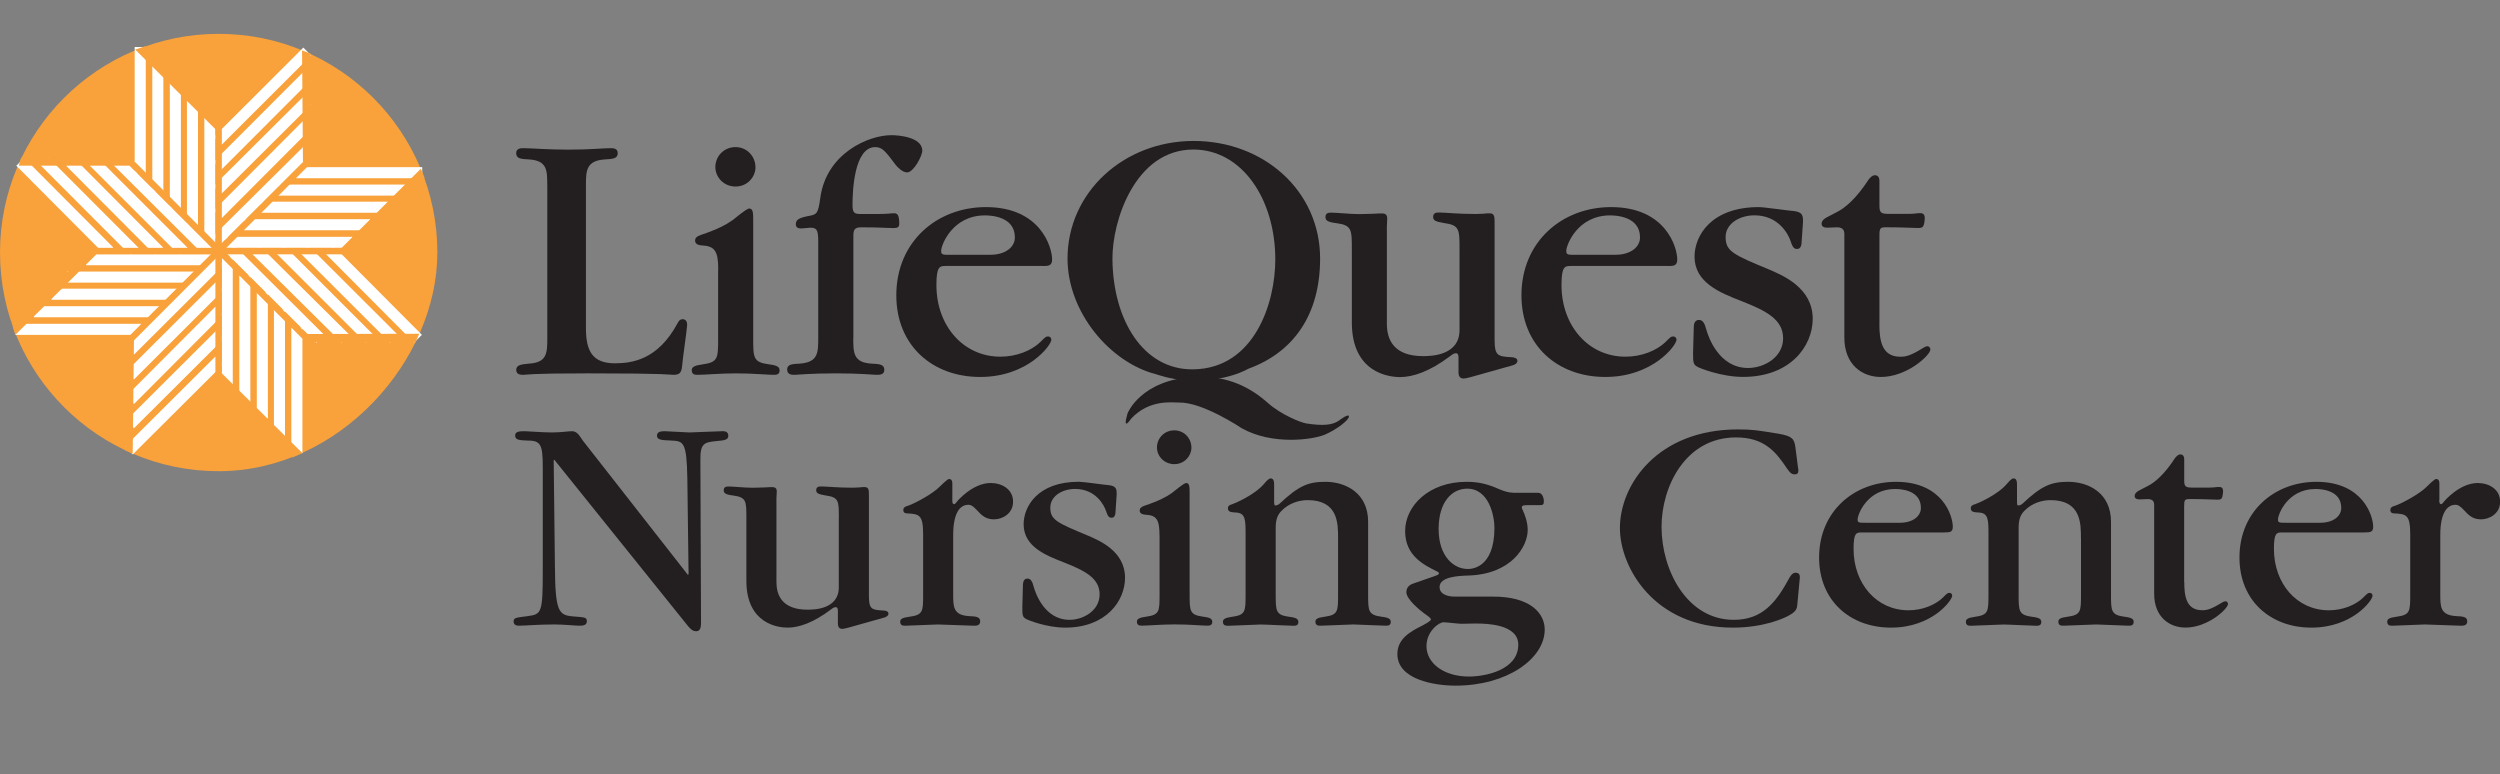
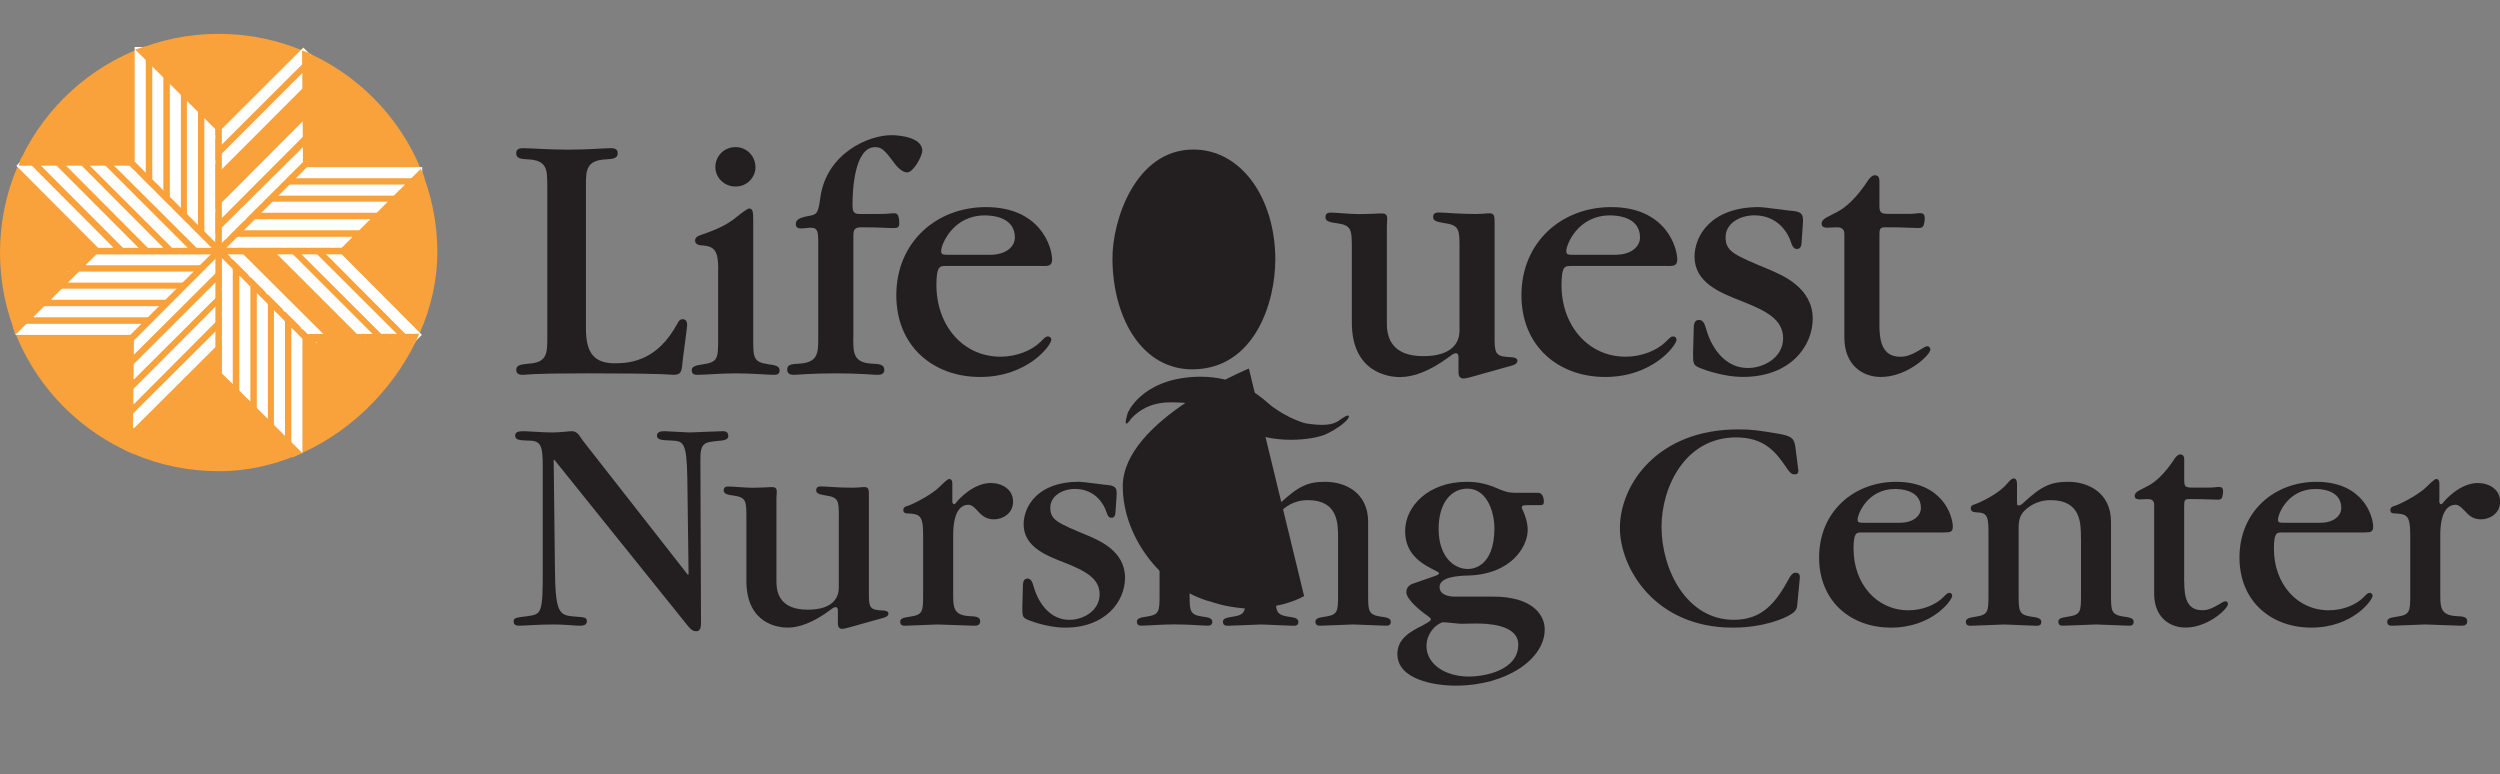
<svg xmlns="http://www.w3.org/2000/svg" id="Layer_2" viewBox="0 0 442.54 137.02">
  <rect x="0" y="0" width="442.54" height="137.02" fill="#808080" stroke="none" />
  <defs>
    <style>
      .cls-1 {
        fill: #231f20;
      }

      .cls-2 {
        fill: #fff;
      }

      .cls-3 {
        fill: #f9a13a;
      }
    </style>
  </defs>
  <path class="cls-1" d="M96.87,32.76c0-2.62,0-4.35-3.26-4.54-1.34-.06-2.24-.13-2.24-1.09,0-.9.83-.9,1.34-.9,1.09,0,4.48.26,7.81.26,4.03,0,6.27-.26,7.49-.26.51,0,1.34,0,1.34.9,0,.96-.96,1.02-2.24,1.09-3.26.19-3.39,1.92-3.39,4.35v25.53c0,4.03,1.15,6.21,5.12,6.21,3.07,0,7.62-.64,11.07-7.04.25-.51.51-.77.9-.77.64,0,.83.51.83,1.02s-.83,6.21-.9,7.3c-.13,1.21-.45,1.53-1.6,1.53-.57,0-.51-.26-15.03-.26-10.81,0-10.81.26-11.45.26-.45,0-1.28,0-1.28-.89s.96-.96,2.24-1.09c3.26-.19,3.26-1.92,3.26-4.61v-27Z" />
  <path class="cls-1" d="M127.14,47.73c0-3.26-.58-4.16-2.88-4.29-.19,0-1.22-.06-1.22-.83,0-.45.26-.77,1.02-1.02,3.07-1.03,4.54-1.86,5.63-2.63.45-.32,2.43-2.05,2.94-2.05.7,0,.7.83.7,2.24v20.67c0,3.52,0,4.29,2.75,4.67,1.6.19,1.92.51,1.92,1.09,0,.77-.64.77-1.09.77-.96,0-3.71-.26-6.65-.26-2.69,0-5.63.26-6.72.26-.45,0-1.09,0-1.09-.83,0-.57.51-.83,1.92-1.02,2.75-.38,2.75-1.09,2.75-4.61v-12.16ZM130.21,33.02c-2.05,0-3.58-1.6-3.58-3.46s1.47-3.52,3.58-3.52c1.98,0,3.52,1.6,3.52,3.59,0,1.66-1.4,3.39-3.52,3.39Z" />
  <path class="cls-1" d="M151.04,59.76c0,2.69,0,4.42,3.26,4.61,1.34.06,2.24.13,2.24,1.09,0,.89-.83.89-1.34.89-.64,0-2.81-.26-7.29-.26s-6.85.26-7.23.26c-.51,0-1.34,0-1.34-.96,0-.9.9-.96,2.24-1.02,3.26-.26,3.26-1.92,3.26-4.61v-17.15c0-2.11-.38-2.3-1.47-2.3-.13,0-1.28.13-1.54.13-.51,0-.96-.13-.96-.77,0-.83.7-1.15,2.43-1.47,1.34-.26,1.53-.45,1.92-3.26,1.09-7.81,8.57-11.07,12.67-11.01.89,0,5.37.25,5.37,2.75,0,.9-1.53,3.84-2.69,3.84-.83,0-1.73-.96-1.98-1.28-1.86-2.49-2.43-3.2-3.65-3.2-3.77,0-4.03,7.87-4.03,10.18,0,1.41.26,1.66,1.41,1.66h3.14c1.79,0,2.24-.13,2.82-.13s.9.32.9,1.85c0,.58-.26.77-.96.77-1.28,0-2.37-.13-5.76-.13-1.15,0-1.4.38-1.4,1.53v17.98Z" />
  <path class="cls-1" d="M168.33,45.11c-1.47,0-1.73,0-1.73-.71,0-1.02,1.99-6.27,7.74-6.27.96,0,5.31.13,5.31,3.9,0,1.66-1.6,3.07-4.35,3.07h-6.97ZM184.51,47.09c1.02,0,1.73,0,1.73-1.15,0-2.18-2.05-9.28-11.71-9.28-8.7,0-15.87,6.14-15.87,15.61,0,8.9,6.4,14.46,14.84,14.46s12.6-5.63,12.6-6.59c0-.19-.13-.58-.57-.58-.39,0-.45.06-1.41,1.02-1.53,1.47-4.16,2.56-7.03,2.56-6.59,0-11.33-5.5-11.33-12.67,0-3.33.58-3.39,1.66-3.39h17.09Z" />
  <path class="cls-1" d="M258.36,44.15c0-3.58,0-4.29-2.75-4.67-1.6-.25-1.92-.51-1.92-1.09,0-.77.64-.77,1.09-.77,1.02,0,3.39.26,6.4.26.76,0,1.22-.06,1.54-.06.38-.06.63-.06.96-.06.89,0,.89.57.89,1.92v20.54c0,2.75.58,2.88,2.95,3.01.38,0,1.09.13,1.09.64s-.64.76-.96.83l-7.29,2.05c-.64.19-1.16.26-1.28.26-.9,0-.9-.83-.9-1.21v-2.5c0-.38-.06-.77-.45-.77-.26,0-.58.13-1.03.51-3.58,2.69-6.52,3.71-8.89,3.71-1.85,0-8.51-.7-8.51-9.66v-12.86c0-3.65,0-4.35-2.75-4.73-1.6-.19-1.92-.51-1.92-1.09,0-.77.64-.77,1.09-.77.83,0,3.32.26,4.92.26.96,0,1.79-.06,2.49-.06.7-.06,1.22-.06,1.53-.06.52,0,.9.19.9.89,0,.51-.06.96-.06,1.41v17.27c0,2.62,1.09,5.69,6.4,5.69,1.22,0,6.46,0,6.46-4.61v-14.27Z" />
  <path class="cls-1" d="M278.99,45.11c-1.47,0-1.73,0-1.73-.71,0-1.02,1.98-6.27,7.74-6.27.96,0,5.31.13,5.31,3.9,0,1.66-1.6,3.07-4.35,3.07h-6.97ZM295.17,47.09c1.03,0,1.73,0,1.73-1.15,0-2.18-2.05-9.28-11.71-9.28-8.7,0-15.87,6.14-15.87,15.61,0,8.9,6.4,14.46,14.84,14.46s12.61-5.63,12.61-6.59c0-.19-.13-.58-.58-.58-.39,0-.45.06-1.41,1.02-1.54,1.47-4.16,2.56-7.04,2.56-6.59,0-11.33-5.5-11.33-12.67,0-3.33.58-3.39,1.66-3.39h17.08Z" />
  <path class="cls-1" d="M299.83,57.78c0-.19.07-1.15.9-1.15.7,0,1.02.58,1.34,1.79.32,1.15,2.18,6.72,7.36,6.72,2.88,0,6.21-1.92,6.21-5.25s-2.95-4.86-7.36-6.59c-3.78-1.47-8.32-3.26-8.32-7.87,0-3.65,2.88-8.77,11.39-8.77.96,0,5.69.7,6.21.7,1.6.19,1.6.9,1.6,1.92l-.26,3.77c0,.26-.12,1.02-.77,1.02-.45,0-.77-.13-1.15-1.34-.39-1.22-2.11-4.61-6.4-4.61-2.75,0-5.12,1.53-5.12,3.84,0,2.56,1.41,3.14,7.87,5.82,2.18.96,7.55,3.14,7.55,8.64,0,4.8-3.9,10.3-12.35,10.3-3.84,0-7.8-1.6-8.06-1.79-.77-.39-.77-.9-.77-2.43l.13-4.73Z" />
  <path class="cls-1" d="M332.68,57.33c0,2.88.39,5.82,3.71,5.82.96,0,1.86-.19,4.1-1.6.19-.13.51-.26.7-.26.32,0,.52.32.52.58,0,.96-4.09,4.86-8.77,4.86-3.32,0-6.46-2.18-6.46-6.98v-18.36c0-.83-.51-1.21-1.47-1.15-.51,0-.96.06-1.47.06-.32,0-1.09,0-1.09-.7,0-.64.71-1.02.96-1.15l1.73-.9c1.54-.77,3.52-2.5,5.63-5.76.26-.32.64-.77,1.09-.77.19,0,.83,0,.83,1.02v4.35c0,1.22.26,1.47,1.6,1.47h3.65c.9,0,1.35-.13,1.92-.13.51,0,.96.13.83,1.28-.13,1.15-.32,1.35-1.15,1.35-1.09,0-2.56-.13-5.63-.13-1.09,0-1.22.13-1.22,1.47v15.61Z" />
  <path class="cls-1" d="M220.23,66.09,218.59,67.56" />
  <g>
    <path class="cls-1" d="M237.04,74.43s1.87-1.45,1.73-.62c-.1.57-1.92,2.08-4.13,3.08-2.14.96-9.43,1.97-14.86-1.1,0,0-6.86-4.61-11.02-4.53-1.22.02-5.28-.65-8.54,2.86,0,0-1.63,2.49-.62-.96,0,0,2.32-5.95,11.85-6.45,5.99-.31,10.08,2.03,12.97,4.61,2.34,2.08,5.84,3.49,6.82,3.64,2.85.43,4.57.34,5.8-.52" />
-     <path class="cls-1" d="M211.24,65.38c-8.85.13-14.22-8.71-14.32-19.5-.06-6.79,4.03-19.41,14.32-19.41,8.58,0,14.48,8.71,14.51,19.41.02,7.71-3.69,19.35-14.51,19.5ZM221.07,65.24c7.94-2.93,12.61-9.55,12.61-19.47,0-11.99-9.98-20.82-22.39-20.82s-22.32,9.14-22.32,20.82c0,9.53,7.55,18.39,15.62,20.46.52.13,2.07.82,5.85,1.18.18.02,6.19.27,10.63-2.18M221.07,65.24" />
+     <path class="cls-1" d="M211.24,65.38c-8.85.13-14.22-8.71-14.32-19.5-.06-6.79,4.03-19.41,14.32-19.41,8.58,0,14.48,8.71,14.51,19.41.02,7.71-3.69,19.35-14.51,19.5ZM221.07,65.24s-22.32,9.14-22.32,20.82c0,9.53,7.55,18.39,15.62,20.46.52.13,2.07.82,5.85,1.18.18.02,6.19.27,10.63-2.18M221.07,65.24" />
  </g>
  <path class="cls-3" d="M77.42,44.7c0,19.08-17.33,38.71-38.71,38.71S0,66.08,0,44.7,17.33,5.99,38.71,5.99s38.71,17.33,38.71,38.71Z" />
  <rect class="cls-2" x="39.24" y="45.5" width="1.96" height="22.5" />
  <rect class="cls-2" x="42.36" y="48.77" width="1.96" height="22.35" />
  <rect class="cls-2" x="45.46" y="51.75" width="1.96" height="22.35" />
  <rect class="cls-2" x="48.49" y="54.83" width="1.96" height="22.35" />
  <rect class="cls-2" x="51.57" y="58" width="1.96" height="22.21" />
  <rect class="cls-2" x="23.84" y="8.32" width="1.96" height="22.35" />
  <rect class="cls-2" x="26.96" y="11.59" width="1.96" height="22.35" />
  <rect class="cls-2" x="30.06" y="14.57" width="1.96" height="22.35" />
  <rect class="cls-2" x="33.09" y="17.65" width="1.96" height="22.36" />
  <rect class="cls-2" x="36.17" y="20.68" width="1.96" height="22.5" />
  <polygon class="cls-2" points="57.4 59.29 56.01 60.68 40.03 44.77 41.42 43.38 57.4 59.29" />
-   <polygon class="cls-2" points="61.85 59.25 60.46 60.64 44.55 44.87 45.93 43.48 61.85 59.25" />
  <rect class="cls-2" x="56.49" y="40.81" width="1.96" height="22.4" transform="translate(-19.95 55.9) rotate(-45.02)" />
  <rect class="cls-2" x="60.81" y="40.85" width="1.96" height="22.4" transform="translate(-18.7 59) rotate(-45.05)" />
  <polygon class="cls-2" points="74.68 59.27 73.29 60.65 57.59 44.88 58.98 43.5 74.68 59.27" />
  <polygon class="cls-2" points="20.04 43.79 18.66 45.17 2.89 29.34 4.27 27.95 20.04 43.79" />
  <rect class="cls-2" x="14.9" y="25.29" width="1.96" height="22.6" transform="translate(-21.21 21.91) rotate(-44.95)" />
  <polygon class="cls-2" points="28.86 43.8 27.48 45.19 11.71 29.35 13.1 27.97 28.86 43.8" />
  <rect class="cls-2" x="23.56" y="25.33" width="1.96" height="22.5" transform="translate(-18.68 28.08) rotate(-45.02)" />
  <polygon class="cls-2" points="37.6 43.9 36.22 45.29 20.17 29.31 21.56 27.93 37.6 43.9" />
  <rect class="cls-2" x="39.89" y="41.92" width="22.5" height="1.96" />
  <rect class="cls-2" x="43.15" y="38.8" width="22.35" height="1.96" />
  <rect class="cls-2" x="46.14" y="35.7" width="22.5" height="1.96" />
  <rect class="cls-2" x="49.22" y="32.67" width="22.49" height="1.96" />
  <rect class="cls-2" x="52.39" y="29.59" width="22.35" height="1.96" />
  <rect class="cls-2" x="2.71" y="57.32" width="22.35" height="1.96" />
  <rect class="cls-2" x="5.98" y="54.2" width="22.35" height="1.96" />
  <rect class="cls-2" x="9.1" y="51.1" width="22.21" height="1.96" />
  <rect class="cls-2" x="11.9" y="48.07" width="22.49" height="1.96" />
  <rect class="cls-2" x="15.21" y="44.99" width="22.35" height="1.96" />
  <polygon class="cls-2" points="53.63 26.04 55.02 27.42 39.11 43.19 37.73 41.8 53.63 26.04" />
  <rect class="cls-2" x="35.23" y="29.08" width="22.35" height="1.96" transform="translate(-7.65 41.68) rotate(-45.07)" />
-   <polygon class="cls-2" points="53.65 17.15 55.04 18.53 39.13 34.37 37.74 32.98 53.65 17.15" />
  <rect class="cls-2" x="35.19" y="20.46" width="22.4" height="1.96" transform="translate(-1.57 39.1) rotate(-45.02)" />
  <rect class="cls-2" x="35.25" y="16.04" width="22.4" height="1.96" transform="translate(1.56 37.8) rotate(-44.95)" />
-   <rect class="cls-2" x="19.52" y="70.78" width="22.6" height="1.96" transform="translate(-41.66 42.67) rotate(-44.88)" />
  <polygon class="cls-2" points="38.23 58.57 39.62 59.96 23.71 75.81 22.32 74.43 38.23 58.57" />
  <rect class="cls-2" x="19.74" y="61.91" width="22.4" height="1.96" transform="translate(-35.45 40.4) rotate(-45.09)" />
  <rect class="cls-2" x="19.73" y="57.59" width="22.43" height="1.96" transform="translate(-32.34 38.98) rotate(-44.95)" />
  <polygon class="cls-2" points="38.25 45.53 39.63 46.91 23.72 62.77 22.34 61.39 38.25 45.53" />
  <polygon class="cls-3" points="53.53 80.21 51.75 80.97 38.33 67.36 39.08 65.9 53.53 80.21" />
  <polygon class="cls-3" points="54.99 9.49 53.47 8.93 53.63 28.75 55.05 28.75 54.99 9.49" />
  <polygon class="cls-3" points="75.16 31.48 74.5 29.86 60.4 43.95 61.4 44.95 75.16 31.48" />
  <polygon class="cls-3" points="17.27 44.81 16.27 43.8 2.24 57.8 2.71 59.28 17.27 44.81" />
  <polygon class="cls-3" points="23.35 29.33 23.35 27.91 3.74 27.91 3.31 29.33 23.35 29.33" />
  <polygon class="cls-3" points="73.55 60.6 74.21 59.08 53.8 59.13 53.8 60.55 73.55 60.6" />
  <polygon class="cls-3" points="39.59 22.1 38.83 23.56 23.94 8.78 25.68 8.18 39.59 22.1" />
  <polygon class="cls-3" points="23.72 59.48 22.3 59.48 22.15 79.71 23.49 80.3 23.72 59.48" />
  <rect class="cls-3" x="38.13" y="22.88" width="1.14" height="43.11" />
  <rect class="cls-3" x="17.14" y="43.87" width="43.39" height="1.15" />
  <rect class="cls-3" x="16.87" y="43.94" width="43.51" height="1.14" transform="translate(-20.16 40.39) rotate(-45.04)" />
  <rect class="cls-3" x="38.13" y="22.74" width="1.14" height="43.11" transform="translate(-19.99 40.29) rotate(-44.96)" />
  <g>
    <path class="cls-1" d="M121.89,101.65l-.22-16.92c-.11-6.64-.71-6.64-2.91-6.75-1.65-.06-2.47-.11-2.47-.88s.99-.77,1.37-.77c.6,0,3.68.22,4.39.22.82,0,4.94-.22,5.88-.22.27,0,.99,0,.99.82,0,.66-.55.82-2.14.93-2.03.22-2.85.33-2.8,3.35l.11,28.72c0,.55,0,1.59-.82,1.59-.44,0-.83-.06-1.76-1.26l-23.39-29.1-.11.11.22,18.89c.05,7.96.71,8.51,3.18,8.73,2.2.17,2.47.17,2.47.88,0,.77-.88.77-1.32.77-.66,0-2.74-.22-4.45-.22-2.8,0-5.27.22-6.26.22-.16,0-.93,0-.93-.71,0-.66.22-.71,2.52-.99,2.42-.33,2.64-.55,2.64-8.02v-18.29c0-4.23-.39-4.77-2.86-4.77-1.16-.06-2.03-.06-2.03-.88,0-.71.71-.77,1.7-.77.6,0,3.07.22,4.83.22,1.54,0,2.85-.22,3.57-.22.99,0,1.48,1.15,1.87,1.65l18.61,23.78.11-.11Z" />
    <path class="cls-1" d="M148.49,91.71c0-3.08,0-3.68-2.36-4.01-1.37-.22-1.65-.44-1.65-.93,0-.66.55-.66.93-.66.88,0,2.91.22,5.49.22.66,0,1.04-.06,1.32-.06.33-.05.55-.05.82-.05.77,0,.77.49.77,1.64v17.63c0,2.36.49,2.47,2.53,2.58.33,0,.93.11.93.55s-.55.66-.82.72l-6.26,1.76c-.55.16-.99.22-1.1.22-.77,0-.77-.72-.77-1.04v-2.14c0-.33-.06-.66-.39-.66-.22,0-.49.11-.88.44-3.08,2.3-5.6,3.18-7.63,3.18-1.59,0-7.3-.6-7.3-8.29v-11.04c0-3.13,0-3.73-2.36-4.06-1.37-.16-1.65-.44-1.65-.93,0-.66.55-.66.93-.66.71,0,2.86.22,4.23.22.82,0,1.54-.06,2.14-.06.61-.05,1.04-.05,1.32-.05.44,0,.77.16.77.77,0,.44-.06.82-.06,1.21v14.82c0,2.25.94,4.89,5.49,4.89,1.04,0,5.55,0,5.55-3.95v-12.25Z" />
    <path class="cls-1" d="M168.57,88.47c0,.33,0,.77.33.77.17,0,.44-.33.49-.44.11-.16,2.8-3.3,5.98-3.3,1.98,0,3.96,1.1,3.96,3.3s-1.98,3.13-3.35,3.13c-1.21,0-1.98-.44-2.86-1.43-.93-1.04-1.37-1.15-1.7-1.15-1.1,0-2.69.82-2.69,5.38v10.43c0,2.25,0,3.73,2.8,3.9,1.21.05,1.98.11,1.98.93,0,.77-.71.77-1.15.77-.93,0-5.38-.22-6.37-.22-.82,0-4.83.22-5.71.22-.38,0-.93,0-.93-.71,0-.49.38-.71,1.65-.88,2.41-.33,2.41-.93,2.41-4.01v-10.6c0-3.46-.71-3.57-2.8-3.68-.16,0-.71,0-.71-.6,0-.38.22-.61.88-.77,1.26-.44,4.39-2.14,5.55-3.35.11-.11,1.37-1.37,1.65-1.37.55,0,.6.44.6.93v2.74Z" />
    <path class="cls-1" d="M181.09,103.41c0-.16.05-.99.77-.99.6,0,.88.5,1.15,1.54.28.99,1.87,5.76,6.31,5.76,2.47,0,5.33-1.65,5.33-4.5s-2.53-4.17-6.31-5.66c-3.24-1.26-7.14-2.8-7.14-6.76,0-3.13,2.47-7.52,9.77-7.52.83,0,4.89.6,5.33.6,1.37.17,1.37.77,1.37,1.65l-.22,3.24c0,.22-.11.88-.66.88-.39,0-.66-.11-.99-1.15-.33-1.04-1.81-3.95-5.49-3.95-2.36,0-4.39,1.32-4.39,3.3,0,2.2,1.21,2.69,6.75,5,1.87.82,6.48,2.69,6.48,7.41,0,4.12-3.35,8.84-10.6,8.84-3.29,0-6.7-1.37-6.92-1.54-.66-.33-.66-.77-.66-2.09l.11-4.06Z" />
    <path class="cls-1" d="M205.25,94.79c0-2.8-.5-3.57-2.47-3.68-.16,0-1.04-.06-1.04-.72,0-.38.22-.66.88-.88,2.64-.88,3.9-1.59,4.83-2.25.39-.27,2.09-1.76,2.53-1.76.6,0,.6.72.6,1.92v17.73c0,3.02,0,3.68,2.36,4.01,1.37.16,1.65.44,1.65.93,0,.66-.55.66-.93.66-.82,0-3.19-.22-5.71-.22-2.31,0-4.83.22-5.77.22-.39,0-.93,0-.93-.71,0-.49.44-.71,1.65-.88,2.36-.33,2.36-.93,2.36-3.96v-10.43ZM207.88,82.16c-1.76,0-3.08-1.37-3.08-2.96s1.26-3.02,3.08-3.02c1.7,0,3.02,1.37,3.02,3.07,0,1.43-1.21,2.91-3.02,2.91Z" />
    <path class="cls-1" d="M236.86,95.23c0-2.58,0-6.7-5.38-6.7-1.64,0-3.35.6-4.61,1.87-.83.82-1.05,1.76-1.05,3.08v11.64c0,3.07,0,3.73,2.36,4.06,1.37.16,1.65.44,1.65.93,0,.66-.55.66-.93.66-.83,0-4.72-.22-5.77-.22-.83,0-4.78.22-5.66.22-.44,0-.99,0-.99-.71,0-.49.44-.71,1.65-.88,2.36-.33,2.36-.93,2.36-4.01v-10.54c0-2.58,0-3.79-1.65-3.9-.88-.06-1.48-.06-1.48-.77,0-.33.16-.55.77-.71.38-.11,3.9-1.59,5.6-3.57.38-.44.82-.99,1.21-.99.49,0,.6.49.6.99v2.69c0,.93,0,1.1.22,1.1.33,0,.6-.17.77-.33,3.35-3.13,5-3.85,8.07-3.85,3.62,0,7.58,1.98,7.58,7.08v12.74c0,3.07,0,3.73,2.36,4.06,1.37.16,1.65.44,1.65.93,0,.66-.55.66-.93.66-.83,0-4.83-.22-5.71-.22-.83,0-4.83.22-5.76.22-.39,0-.94,0-.94-.71,0-.49.39-.71,1.65-.88,2.36-.33,2.36-.93,2.36-4.01v-9.94Z" />
    <path class="cls-1" d="M264.54,93.42c0,7.3-4.23,7.3-4.72,7.3-2.47,0-5.16-2.2-5.16-7.08s2.42-7.14,5.05-7.14c3.9,0,4.83,4.89,4.83,6.92ZM267.78,87.21q-.94,0-2.36-.6c-2.08-.93-3.68-1.32-5.82-1.32-6.7,0-10.87,4.29-10.87,8.73s3.46,6.04,5.66,7.14c.11.05.33.16.33.33s-.17.28-.77.49l-3.79,1.32c-.66.22-1.21.66-1.21,1.54,0,1.26,2.53,3.29,3.08,3.68,1.26.88,1.26.99,1.26,1.15,0,.28-1.1.83-1.48,1.05-2.09,1.04-4.45,2.31-4.45,5.05,0,4.5,6.48,5.6,10.32,5.6,9.01,0,15.76-4.72,15.76-9.94,0-2.69-2.31-5.87-9.28-5.82h-6.75c-.33,0-2.58-.06-2.58-1.7,0-1.87,3.52-1.98,5.05-2.03,7.69-.22,10.55-5.16,10.55-8.07,0-1.32-.49-2.69-.88-3.51-.06-.06-.16-.28-.16-.49,0-.33.33-.39.99-.39h1.98c.77,0,.93-.05.93-.71,0-.11-.06-1.48-1.04-1.48h-4.45ZM261.46,110.38c1.43,0,7.3.05,7.3,3.73,0,4.5-5.82,5.65-8.73,5.65-4.45,0-7.52-2.36-7.52-5.38,0-2.63,2.2-4.23,3.02-4.23.5,0,2.64.27,3.13.27l2.8-.05Z" />
    <path class="cls-1" d="M318.34,83.04c0,.55,0,.93-.66.93-.39,0-.71-.11-1.32-.99-1.97-2.96-4.01-5.55-9.06-5.55-9.01,0-13.18,8.79-13.18,15.82,0,7.69,4.5,16.47,12.79,16.47,5.05,0,7.47-3.07,9.77-7.3.11-.22.55-1.04,1.1-1.04.82,0,.82.5.82.88l-.44,4.67c-.05.77-.17,1.26-1.32,1.92-.88.55-4.56,2.25-10.1,2.25-13.89,0-19.99-10.65-19.99-17.63,0-7.63,6.59-17.46,20.92-17.46,2.53,0,3.46.16,7.19.77,2.47.44,2.75.93,2.96,2.42l.49,3.84Z" />
    <path class="cls-1" d="M330.31,92.54c-1.26,0-1.48,0-1.48-.6,0-.88,1.7-5.38,6.64-5.38.82,0,4.56.11,4.56,3.35,0,1.43-1.37,2.63-3.74,2.63h-5.98ZM344.2,94.24c.88,0,1.48,0,1.48-.99,0-1.87-1.76-7.96-10.05-7.96-7.47,0-13.62,5.27-13.62,13.4,0,7.64,5.49,12.41,12.74,12.41s10.82-4.83,10.82-5.65c0-.16-.11-.5-.49-.5-.33,0-.38.06-1.21.88-1.32,1.26-3.57,2.2-6.04,2.2-5.66,0-9.72-4.72-9.72-10.87,0-2.86.49-2.91,1.43-2.91h14.66Z" />
    <path class="cls-1" d="M368.36,95.23c0-2.58,0-6.7-5.38-6.7-1.65,0-3.35.6-4.61,1.87-.82.82-1.04,1.76-1.04,3.08v11.64c0,3.07,0,3.73,2.36,4.06,1.38.16,1.65.44,1.65.93,0,.66-.55.66-.94.66-.82,0-4.72-.22-5.77-.22-.82,0-4.78.22-5.66.22-.44,0-.98,0-.98-.71,0-.49.44-.71,1.64-.88,2.36-.33,2.36-.93,2.36-4.01v-10.54c0-2.58,0-3.79-1.65-3.9-.88-.06-1.48-.06-1.48-.77,0-.33.16-.55.77-.71.38-.11,3.9-1.59,5.6-3.57.38-.44.83-.99,1.21-.99.49,0,.6.49.6.99v2.69c0,.93,0,1.1.22,1.1.33,0,.61-.17.77-.33,3.35-3.13,5-3.85,8.07-3.85,3.62,0,7.58,1.98,7.58,7.08v12.74c0,3.07,0,3.73,2.36,4.06,1.37.16,1.65.44,1.65.93,0,.66-.55.66-.93.66-.82,0-4.83-.22-5.71-.22-.82,0-4.83.22-5.76.22-.39,0-.93,0-.93-.71,0-.49.38-.71,1.65-.88,2.36-.33,2.36-.93,2.36-4.01v-9.94Z" />
    <path class="cls-1" d="M386.65,103.02c0,2.47.33,5,3.18,5,.83,0,1.59-.17,3.52-1.37.16-.11.44-.22.6-.22.28,0,.44.27.44.49,0,.82-3.52,4.17-7.52,4.17-2.85,0-5.55-1.87-5.55-5.99v-15.76c0-.71-.44-1.04-1.26-.99-.44,0-.82.05-1.26.05-.27,0-.93,0-.93-.6,0-.55.6-.88.82-.99l1.48-.77c1.32-.66,3.02-2.14,4.83-4.94.22-.27.55-.66.93-.66.17,0,.71,0,.71.88v3.73c0,1.04.22,1.26,1.37,1.26h3.13c.77,0,1.16-.11,1.65-.11.44,0,.83.11.71,1.1-.11.99-.27,1.15-.99,1.15-.93,0-2.19-.11-4.83-.11-.94,0-1.05.11-1.05,1.26v13.4Z" />
    <path class="cls-1" d="M404.72,92.54c-1.26,0-1.48,0-1.48-.6,0-.88,1.7-5.38,6.64-5.38.83,0,4.56.11,4.56,3.35,0,1.43-1.37,2.63-3.73,2.63h-5.99ZM418.61,94.24c.88,0,1.48,0,1.48-.99,0-1.87-1.76-7.96-10.05-7.96-7.47,0-13.62,5.27-13.62,13.4,0,7.64,5.49,12.41,12.74,12.41s10.82-4.83,10.82-5.65c0-.16-.11-.5-.49-.5-.33,0-.39.06-1.21.88-1.32,1.26-3.57,2.2-6.04,2.2-5.66,0-9.72-4.72-9.72-10.87,0-2.86.49-2.91,1.43-2.91h14.66Z" />
    <path class="cls-1" d="M431.79,88.47c0,.33,0,.77.33.77.17,0,.44-.33.5-.44.11-.16,2.8-3.3,5.98-3.3,1.98,0,3.96,1.1,3.96,3.3s-1.98,3.13-3.35,3.13c-1.21,0-1.97-.44-2.85-1.43-.94-1.04-1.37-1.15-1.7-1.15-1.09,0-2.69.82-2.69,5.38v10.43c0,2.25,0,3.73,2.8,3.9,1.21.05,1.97.11,1.97.93,0,.77-.71.77-1.15.77-.94,0-5.38-.22-6.37-.22-.82,0-4.83.22-5.71.22-.39,0-.93,0-.93-.71,0-.49.38-.71,1.65-.88,2.42-.33,2.42-.93,2.42-4.01v-10.6c0-3.46-.72-3.57-2.8-3.68-.17,0-.72,0-.72-.6,0-.38.22-.61.88-.77,1.26-.44,4.39-2.14,5.55-3.35.11-.11,1.37-1.37,1.65-1.37.55,0,.6.44.6.93v2.74Z" />
  </g>
</svg>